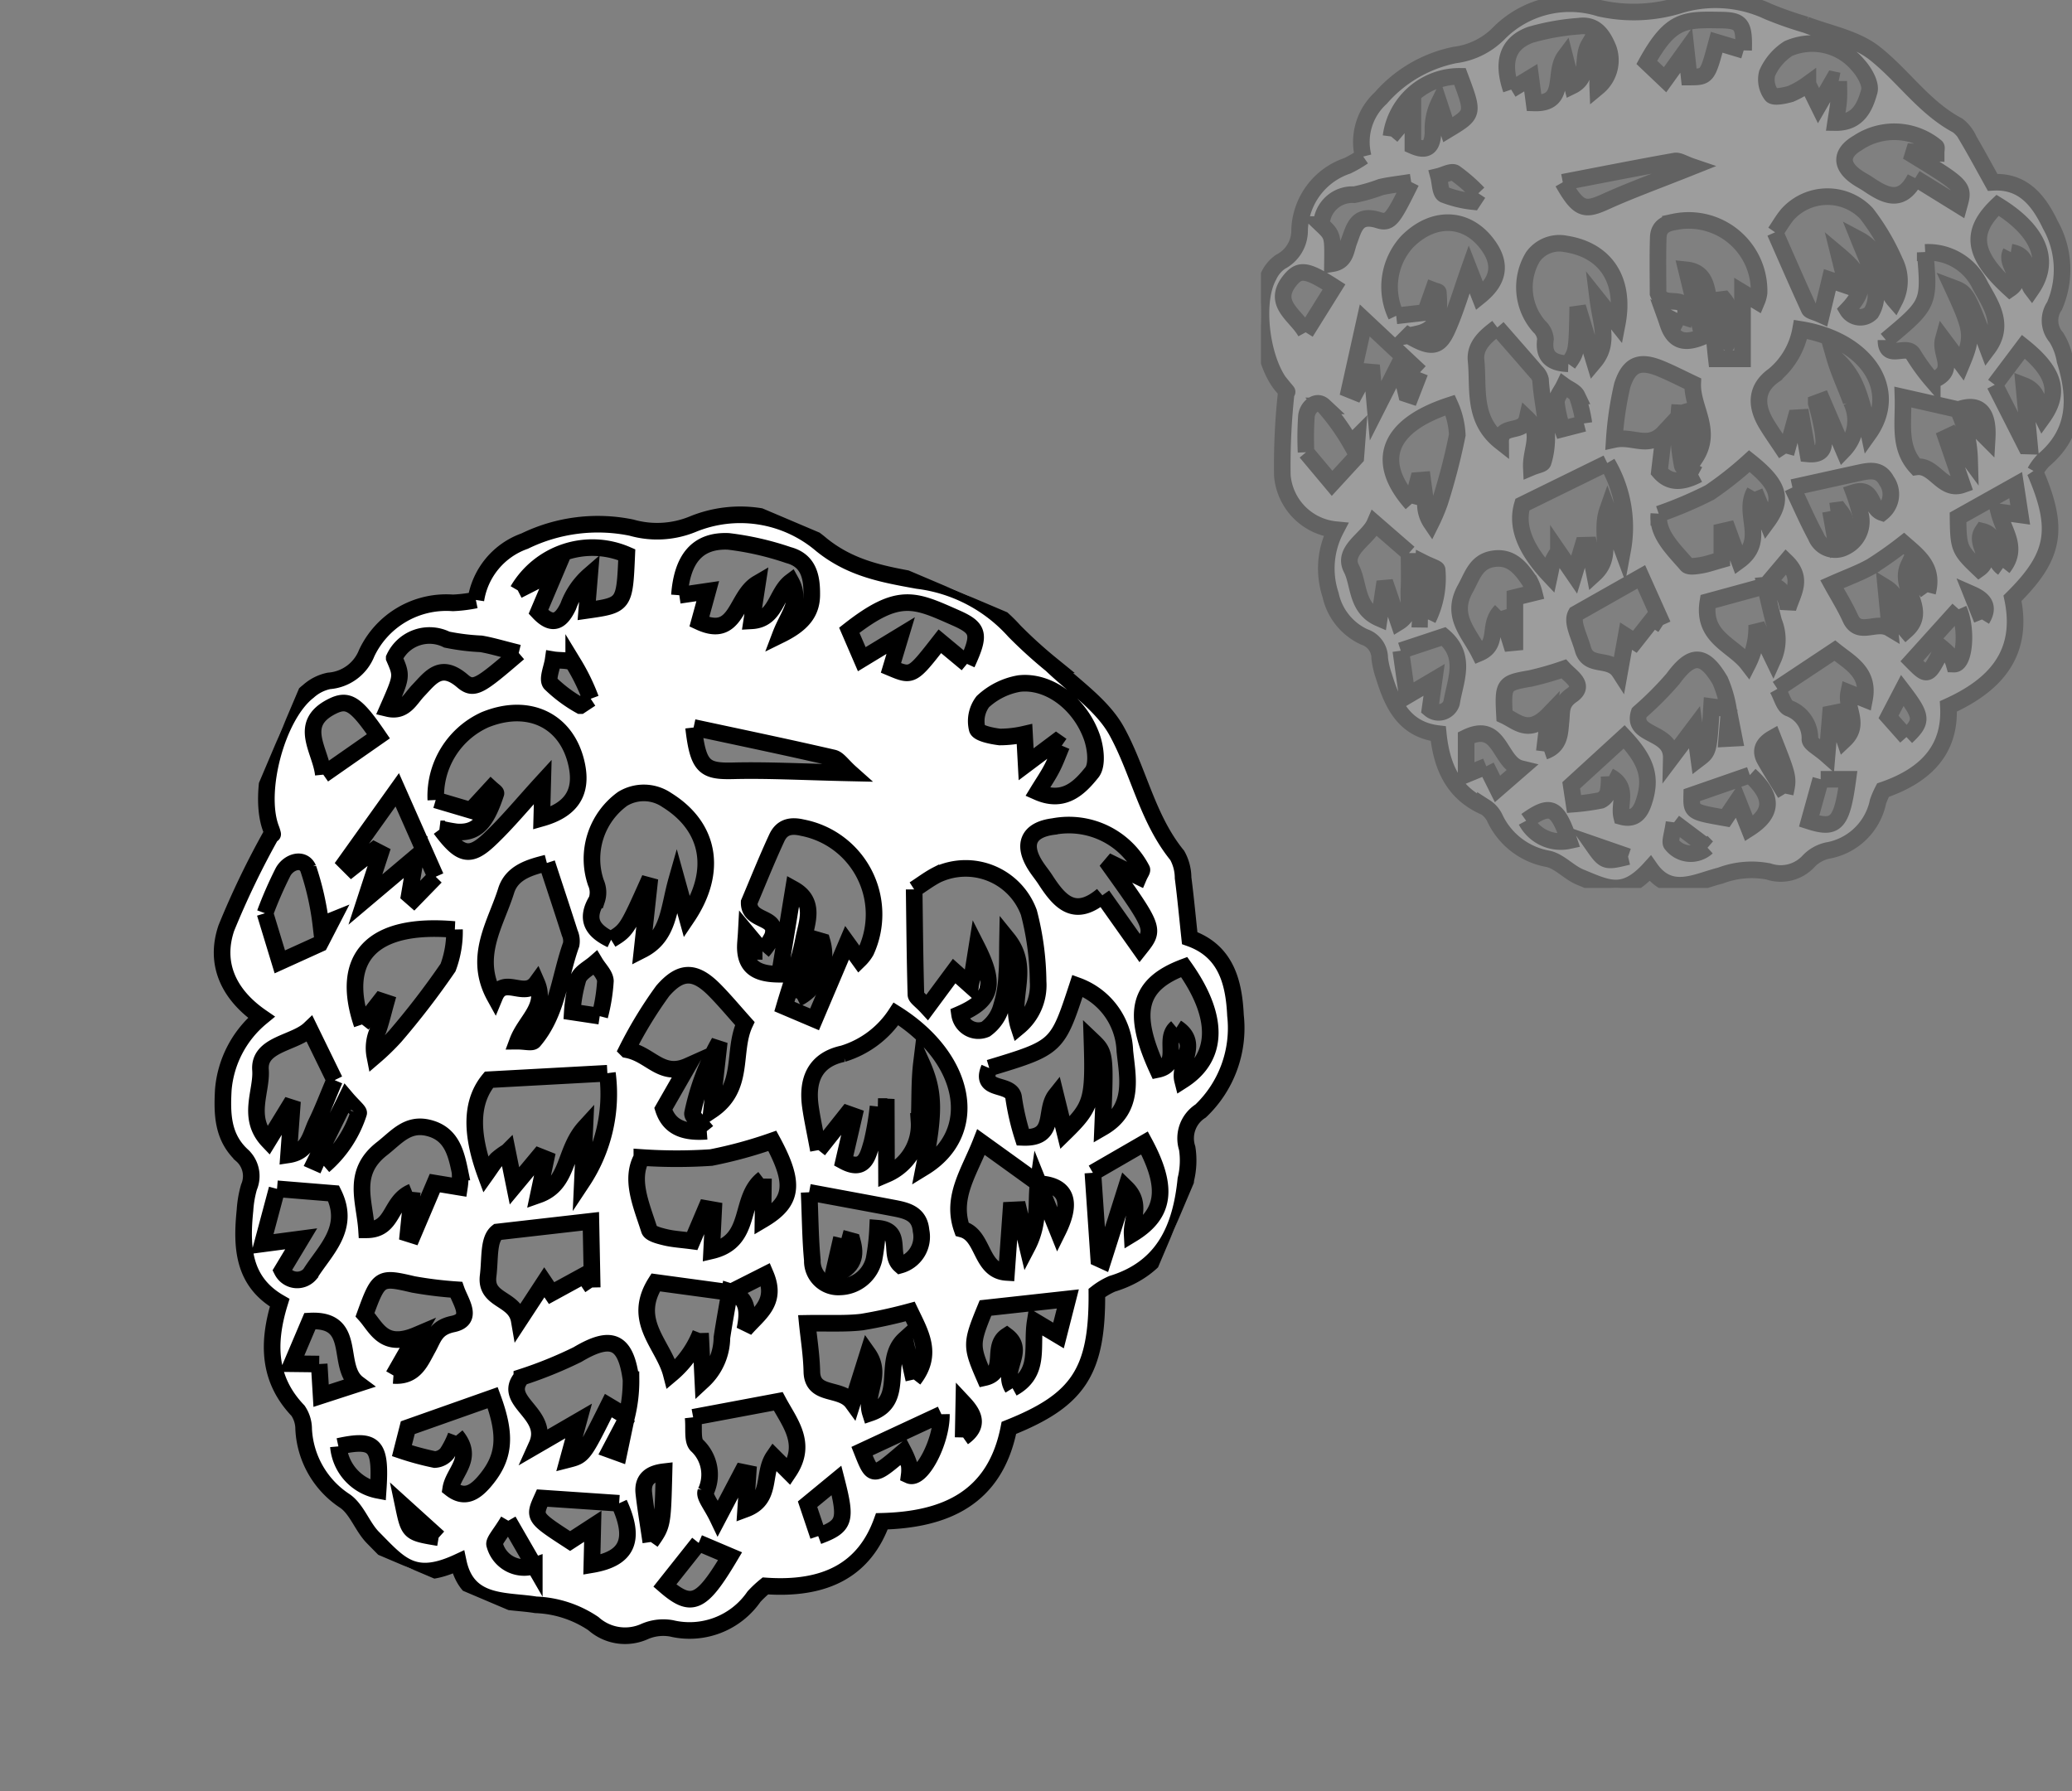
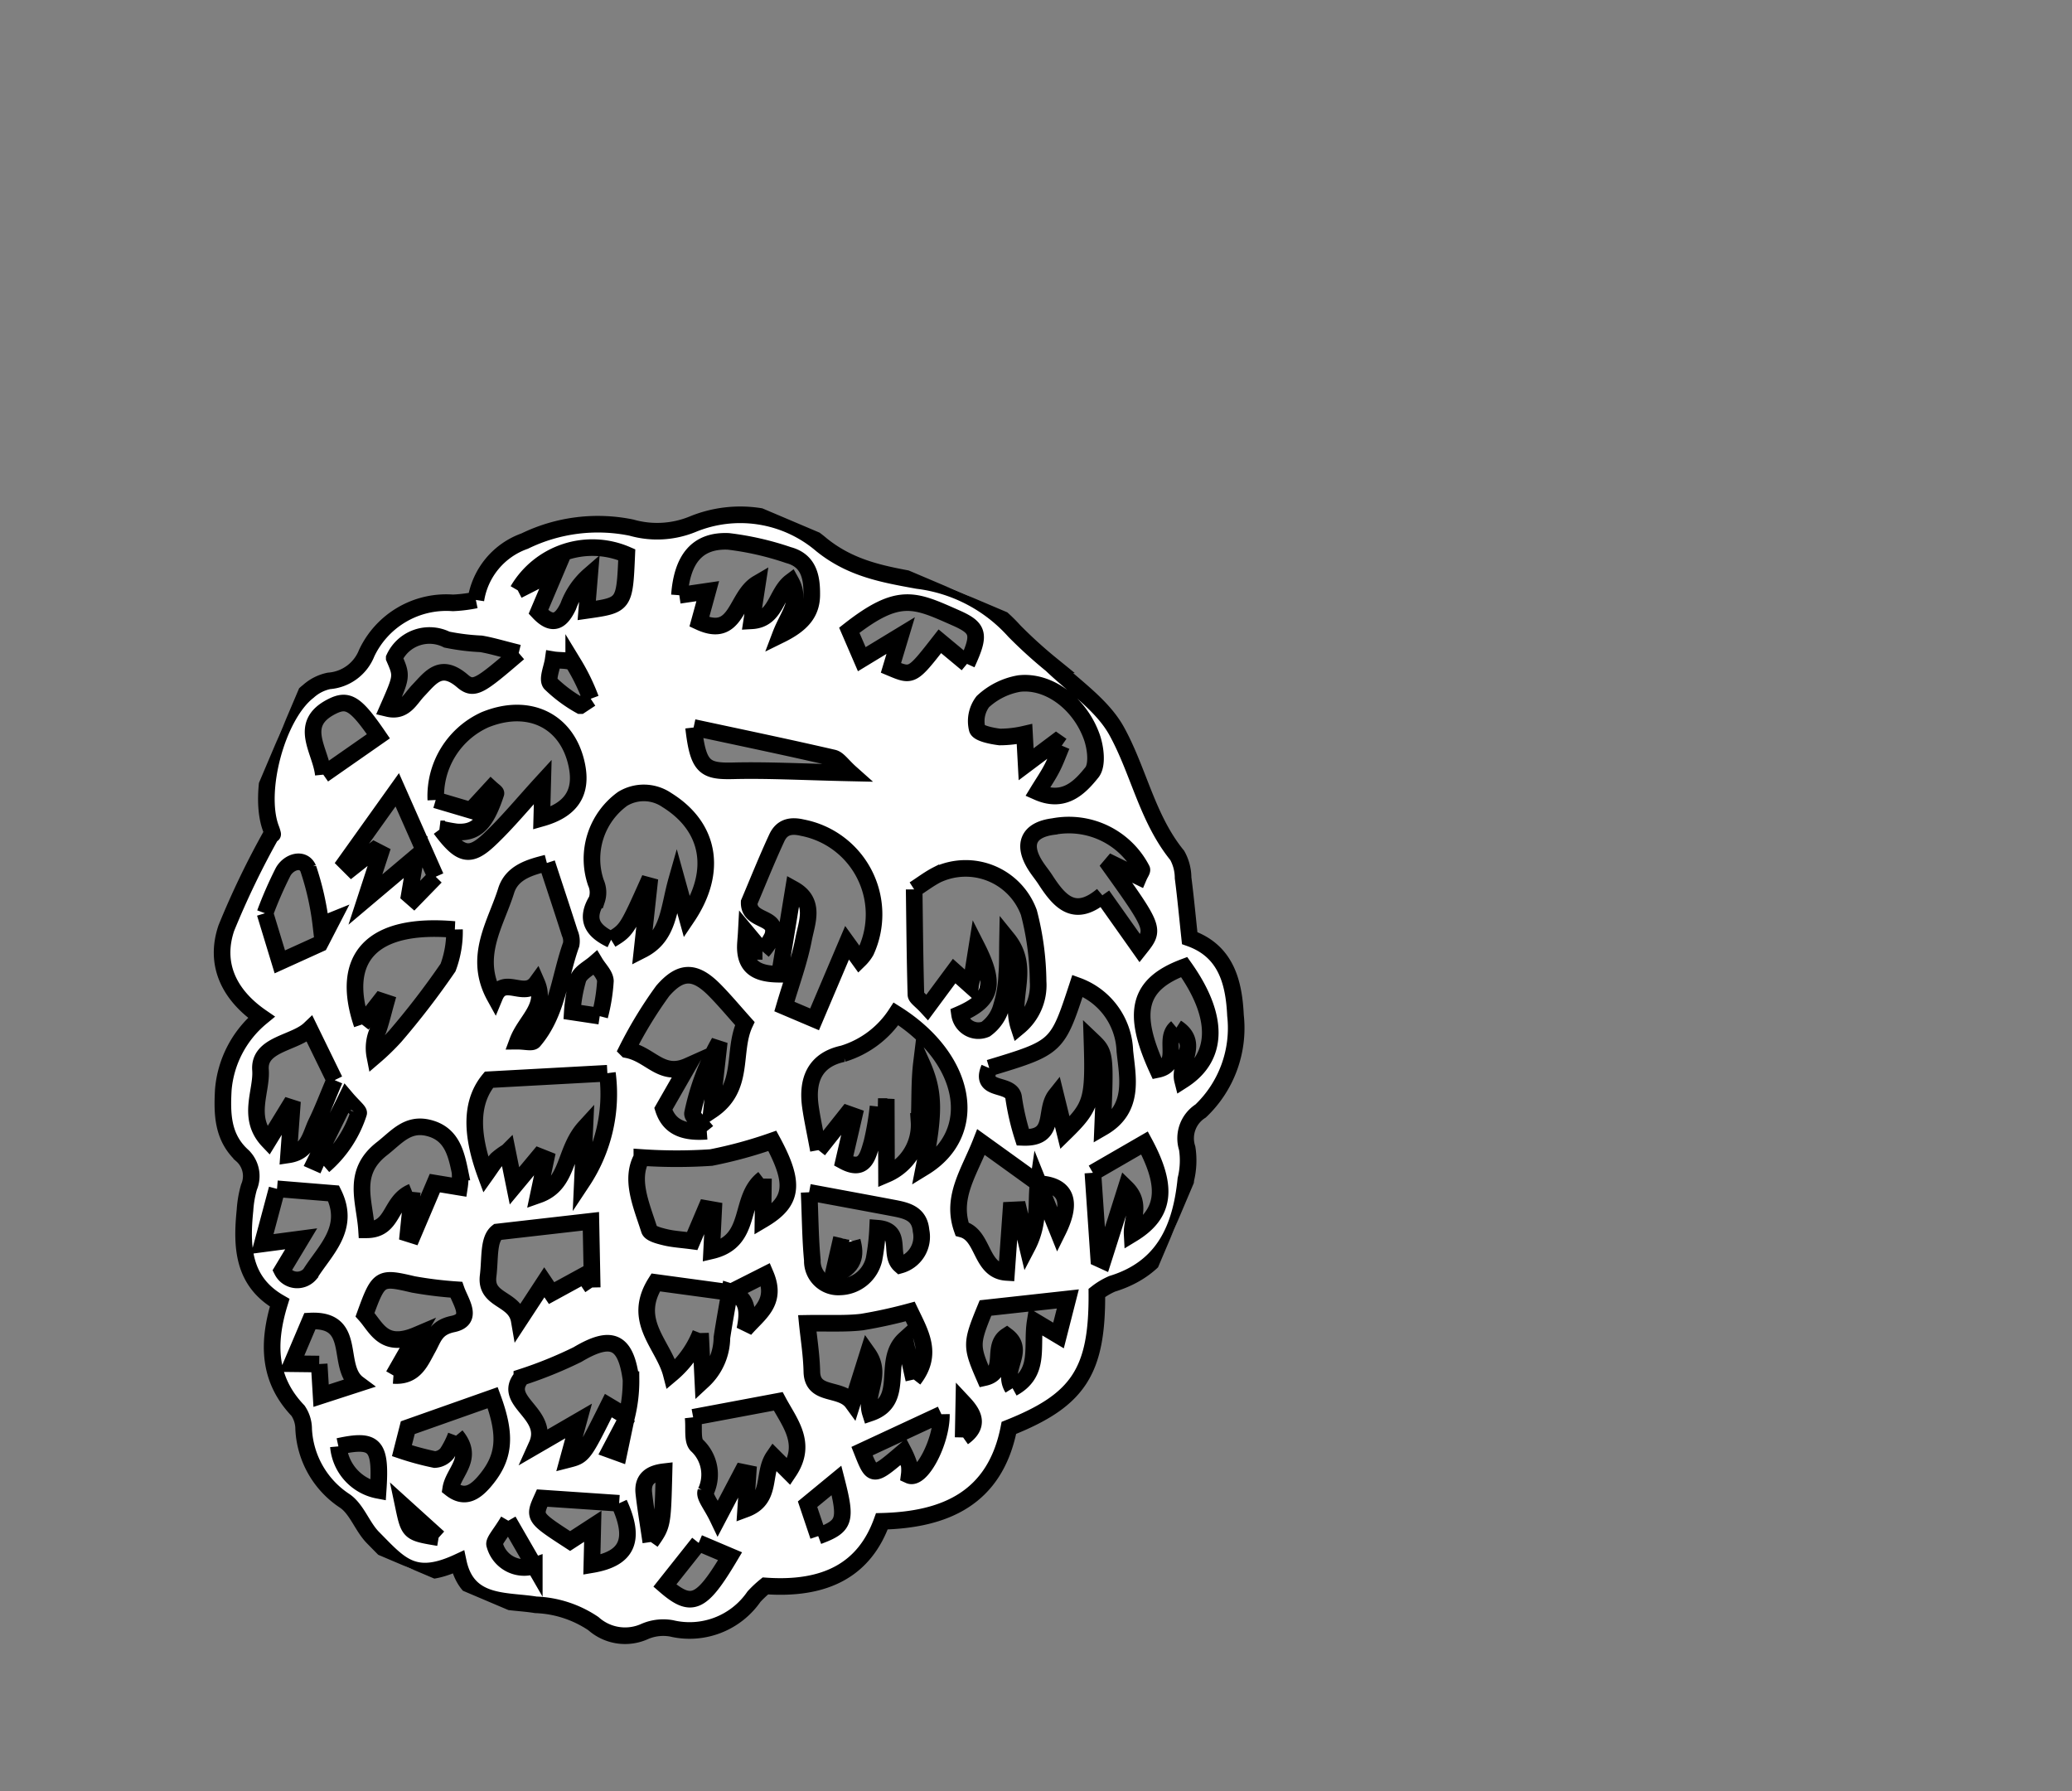
<svg xmlns="http://www.w3.org/2000/svg" width="124.85" height="107.944" viewBox="0 0 124.85 107.944">
  <rect x="0" y="0" width="124.85" height="107.944" fill="#808080" stroke="none" />
  <defs>
    <clipPath id="clip-path">
-       <rect id="Rectangle_169" data-name="Rectangle 169" width="48.869" height="53.505" fill="#fff" stroke="#000" stroke-width="1" />
-     </clipPath>
+       </clipPath>
    <clipPath id="clip-path-2">
      <rect id="Rectangle_169-2" data-name="Rectangle 169" width="61.24" height="67.049" fill="#fff" stroke="#000" stroke-width="1" />
    </clipPath>
  </defs>
  <g id="Groupe_576" data-name="Groupe 576" transform="translate(-1198.813 -817.524)">
    <g id="Groupe_300" data-name="Groupe 300" transform="translate(1274.794 817.524)" opacity="0.233">
      <g id="Groupe_299" data-name="Groupe 299" transform="translate(0 0)" clip-path="url(#clip-path)">
-         <path id="Tracé_1361" data-name="Tracé 1361" d="M6.161,9.434a6.979,6.979,0,0,1-.965.56,4.229,4.229,0,0,0-2.868,3.839,2.119,2.119,0,0,1-1.145,1.938,2.1,2.1,0,0,0-.715.852c-.93,1.659-.4,5.407.935,6.782.128.132.234.287.13.158a40.241,40.241,0,0,0-.246,5.072A3.573,3.573,0,0,0,4.51,31.916a5.064,5.064,0,0,0-.317,3.929,3.626,3.626,0,0,0,2.039,2.538,1.342,1.342,0,0,1,.923,1.282,5.2,5.2,0,0,0,.258,1.1c.52,1.683,1.234,3.2,3.27,3.441.206,2.044.941,3.619,2.839,4.436a1.571,1.571,0,0,1,.595.706,4.384,4.384,0,0,0,3.162,2.4c.692.136,1.259.815,1.944,1.1,1.673.687,2.633,1.247,4.231-.524,1.22,1.746,2.809.786,4.227.439a5.3,5.3,0,0,1,2.9-.251,2.283,2.283,0,0,0,2.424-.624,2.247,2.247,0,0,1,1.118-.633A3.76,3.76,0,0,0,37.181,48.3a5.222,5.222,0,0,1,.3-.689c2.76-.947,4.075-2.589,3.94-5.046,2.74-1.242,4.581-3.118,3.863-6.515,2.553-2.529,2.859-4.155,1.358-7.623a3.361,3.361,0,0,1,.506-.689c1.991-1.672,2-3.764,1.3-6.008a3.831,3.831,0,0,0-.524-1.4,1.555,1.555,0,0,1-.106-1.9,5.5,5.5,0,0,0-.253-4.882c-.716-1.5-1.668-2.672-3.478-2.56-.5-.9-.948-1.732-1.423-2.542a2.24,2.24,0,0,0-.68-.883c-2.031-1.072-3.29-3.014-5.03-4.372-1.128-.881-2.724-1.171-4.119-1.7A22.14,22.14,0,0,1,30.563.695,7.464,7.464,0,0,0,25.337.275,9.412,9.412,0,0,1,20.417.5a6.011,6.011,0,0,0-6.1,1.523,4.511,4.511,0,0,1-2.632,1.291,8.031,8.031,0,0,0-4.472,2.6,3.577,3.577,0,0,0-1.053,3.52M30.41,35.3l1.235-1.462c1.062,1.024.409,1.867.113,2.816-.17-.836-.442-1.482-1.383-1.393.173.729.336,1.46.521,2.186a2.861,2.861,0,0,1-.033,2.268l-.995-2.059a4.9,4.9,0,0,1-.528,2.355c-.9-1.172-2.765-1.584-2.409-3.761L30.41,35.3M42.021,24.683c1.268-.453,1.83.166,1.737,1.741l-1.782-1.788A7.663,7.663,0,0,1,42.7,27.68L41.62,26.216l-.334.157.977,2.841c-1.21.428-1.683-1.234-2.78-1.079-1.094-1.2-.752-2.635-.8-4.208,1.2.272,2.267.512,3.334.757M28.215,42.728,27.15,42.58c-.164,2.683-.164,2.683-.768,3.145l-.259-1.906-1.4,1.86c.037-1.684-2.415-1.26-1.939-2.734A20.132,20.132,0,0,0,24.826,40.9c1.11-1.52,1.865-1.549,2.84.107a7.115,7.115,0,0,1,.507,1.756l.339,1.719-.445.024.148-1.778M30.983,14c.251-.368.468-.752.747-1.084a3.238,3.238,0,0,1,4.762-.046,13.572,13.572,0,0,1,1.7,2.878,2.6,2.6,0,0,1-.006,2.367c-.986-1.129-.538-2.823-2.147-3.678.285.709.491,1.149.639,1.607a5.742,5.742,0,0,1,.35,1.449,1.98,1.98,0,0,1-.26,1.35.915.915,0,0,1-1.438-.17c1.168-1.228,1.068-1.99-.5-3.308l.457,1.842-1.007-.343-.507,2.109c-.42-.191-.684-.224-.743-.351-.7-1.525-1.368-3.064-2.054-4.622m.661,13.333c-.528-.8-.864-1.268-1.163-1.762-.668-1.1-.7-2.16.441-2.964a4.653,4.653,0,0,0,1.6-2.758c4.021.652,5.963,3.683,4.119,6.268-.562-2.65-.936-3.535-2.076-4.589.261.908.671,1.76.992,2.645a2.579,2.579,0,0,1-.443,2.956l-1.278-2.98-.372.138a13.866,13.866,0,0,1,.4,1.719c.071.637.25,1.456-.9,1.345l-.387-2.193-.34.02-.595,2.153M25.433,19.6a3.412,3.412,0,0,0,.161-.855c-.091-1.056-1.306-.148-1.668-1.066,0-1-.026-2.185.012-3.365.018-.557.334-.835.95-.939a4.244,4.244,0,0,1,5.125,4.272,1.9,1.9,0,0,1-.134.5l-.864-.523v4H27.441c-.136-1.17-.186-2.276-.415-3.343-.174-.808-.16-1.892-1.389-2.021l.982,4.027c-1,.42-1.6.311-1.978-.463-.1-.208-.16-.436-.284-.78l1.077.553m-6.911,2.324c-.948-.04-1.541-.375-1.38-1.487a1.152,1.152,0,0,0-.369-.754,3.559,3.559,0,0,1-.386-4.207,1.958,1.958,0,0,1,1.98-.775c2.4.372,3.606,2.183,3.1,4.812L20.3,18.047c.185,1.47.722,2.632-.214,3.745l-1-3.3c-.051,2.7-.051,2.7-.571,3.43M8.146,19.03a4.026,4.026,0,0,1,.665-4.468c1.615-1.629,3.684-1.508,4.922.287.759,1.1.589,2.074-.555,3l-.636-1.623c-.471,1.328-.8,2.471-1.278,3.552-.522,1.189-.98,1.256-2.366.445a7.311,7.311,0,0,0,.769-.167c.891-.307,1.147-.918,1.019-2.442,0-.046-.183-.077-.31-.126L9.9,18.831l-1.751.2M20.865,27.9a7.61,7.61,0,0,1,.928,5.257l-.907-2.44c-.507,1.442.384,2.789-.787,3.863l-.339-1.733-.357.009-.533,1.771-.949-1.383a3.43,3.43,0,0,0-.33.55c-.081.244-.118.5-.2.878-1.578-1.678-2-3.044-1.641-4.263L20.865,27.9m16.8-7.4c2.623-2.188,2.623-2.188,2.359-5.292A3.466,3.466,0,0,1,43.337,17.2c.6,1.1,1.543,2.359.456,3.806C42.53,17.65,42.53,17.65,41.677,17.33c1.208,2.61,1.245,2.924.545,4.6l-1.111-1.484c-.254.917.877,1.9-.662,2.483a11.818,11.818,0,0,1-1.137-1.556c-.372-.717-1.654.417-1.652-.881m-7.914,9.132c-.771,1.351.753,2.931-.934,4.164l-.678-1.848-.364.084v1.7c-.511.142-.882.277-1.266.34-.281.046-.717.117-.844-.03-.824-.954-1.808-1.862-1.686-3.058a24.7,24.7,0,0,0,3.064-1.3,21.281,21.281,0,0,0,2.391-1.888c1.839,1.46,2.056,2.311,1.066,3.66l-.748-1.825m-3.4-1.029c-1.086.566-1.793.463-2.34-.173l.281-2.361c-.951,1.023-1.864.179-3,.426a20.251,20.251,0,0,1,.482-3.27c.42-1.3,1.08-1.513,2.322-1,.629.262,1.237.574,1.925.9-.055,1.484,1.237,2.825.158,4.465l-.944-3.173a11.874,11.874,0,0,0,.153,3.649c.03.173.474.274.966.536M14.241,19.735c.821.939,1.581,1.8,2.331,2.672a.947.947,0,0,1,.274.474c.093,1.657.688,3.3.157,4.968-.043.136-.383.177-.713.317-.049-1.062.67-2.072-.257-2.952-.225.977-1.6.275-1.591,1.409-1.719-1.351-1.315-3.226-1.481-4.9-.095-.952.669-1.522,1.281-1.99m20.57-14.86-.317-.067-.9,1.56-.64-1.3a5.294,5.294,0,0,1-1.045.593c-.377.108-1.015.239-1.148.063a1.545,1.545,0,0,1-.261-1.308,3.4,3.4,0,0,1,1.27-1.485,3.591,3.591,0,0,1,4.212,1c.376.41.794,1.139.671,1.575-.249.878-.634,1.9-2.032,1.88.075-.508.157-.917.189-1.33.03-.389.006-.783.006-1.174M15.076,5.4c-.57-1.673-.231-2.782,1.156-3.3a14.048,14.048,0,0,1,2.913-.521c1.018-.147,1.464.557,1.784,1.334a2.112,2.112,0,0,1-.637,2.343c-.042-1.057.314-1.886-.535-2.555-.464.8.068,1.949-1,2.472l-.449-1.763c-.741.994.168,2.86-1.85,2.792l-.2-1.52L15.076,5.4M39.42,10.732c-.8,1.574-1.8,1.064-2.812.38-.207-.14-.431-.255-.64-.393-1.057-.694-1.084-1.487,0-2.115a3.95,3.95,0,0,1,4.709.24c.051.039.006.2.006.382L38.95,9.134c3.437,2.1,3.437,2.1,3.123,3.238L39.42,10.732M9.093,30.35C6.822,27.8,7.631,25.636,11.4,24.412a4.93,4.93,0,0,1,.429,1.8,38.155,38.155,0,0,1-1.047,4.038,10.939,10.939,0,0,1-.529,1.256,2.018,2.018,0,0,1-.343-1.243c-.032-.447-.109-.891-.167-1.336l-.276.022-.374,1.4m15.126,7.313-.59-.384-1.1,1.394L22,38.332l-.39,2.165c-.61-.947-1.879-.206-2.215-1.391-.236-.834-.691-1.622-.413-2.12l3.933-2.227,1.3,2.9m6.9,3.846,3.462-2.3c.916.738,2.1,1.311,1.792,2.916l-.957-.386c-.2.974.748,1.9-.251,2.845L34.6,42.953l-.284.057-.206,2.5c-.534-.472-1.015-.693-1.034-.951a1.919,1.919,0,0,0-1.265-1.884c-.305-.125-.428-.7-.69-1.167m9.049-5.817-1.155-1.614c-.652,1.4,1.245,2.674-.137,3.908-.645-.756-.138-1.916-1.226-2.585l.24,2.465c-.82-.491-1.873.509-2.378-.609-.338-.748-.78-1.449-1.111-2.053.965-.429,1.714-.694,2.393-1.082a23.5,23.5,0,0,0,1.941-1.372c.9.789,1.822,1.458,1.432,2.942M14.461,36.814c-.85.849-.069,2.015-1.306,2.539-.619-1.232-1.756-2.237-.845-3.874.433-.777.637-1.625,1.659-1.8,1.127-.189,1.7.573,2.231,1.356a3.2,3.2,0,0,1,.259.681L15.3,36v2.715l-.24.023-.6-1.926m17.564-7.436c1.62-.358,2.826-.627,4.035-.89.629-.136,1.25-.243,1.635.484a1.414,1.414,0,0,1-.269,1.917c-.75-.25-.5-1.6-1.7-1.207a10.7,10.7,0,0,1,.425,1.443,1.716,1.716,0,0,1-.973,1.854,1.246,1.246,0,0,1-1.738-.656c-.491-.906-.9-1.857-1.417-2.945m-23.1,3.95c0,.889.028,1.555-.008,2.218s.2,1.444-.623,1.951l-.832-2.437-.329,2.2c-1.411-.611-1.2-2.072-1.679-2.992-.579-1.118,1.01-1.813,1.407-2.736l2.064,1.793M45.183,15.194c-.4.77.926,1.532-.054,2.209-2.252-2.051-2.451-3.412-.745-5.035,2.486,1.525,3.233,3.328,2.058,5.045-.508-.669.1-1.985-1.259-2.219M29.086,3.036l-1.625-.489C26.9,4.639,26.9,4.639,25.8,4.643c-.046-.423-.092-.841-.177-1.613L24.348,4.805l-1.1-1.045c1.468-2.66,2.324-2.579,4.483-2.549,1.24.017,1.393.285,1.351,1.825M20.974,46.772a4.228,4.228,0,0,1-.065.953.817.817,0,0,1-.424.5,13.548,13.548,0,0,1-1.62.225c-.068-.441-.145-.947-.172-1.129L21.886,44.4c1.361,1.45,1.667,2.45,1.193,3.9-.2.627-.531,1.128-1.346.908-.2-.793.491-1.791-.759-2.441m-3.9-1.489c.081-.681.151-1.27.264-2.225-1.2,1.243-1.9.425-2.663.074-.105-1.928-.055-1.967,1.565-2.247a18.936,18.936,0,0,0,2-.573c.425.469,1.347.987.493,1.58-.7.486-.589.97-.651,1.55-.076.714-.033,1.508-1.012,1.842M7.836,8.222A4.154,4.154,0,0,1,11.987,4.6c.849,2.265.849,2.265-.724,3.216l-.536-1.623a3.608,3.608,0,0,0-.36,1.785c-.034.708-.233,1.244-1.212.81V6.651L7.836,8.222m1.216,2.747c-1.09,2.193-1.262,2.519-1.958,2.3-1.314-.417-1.475.441-1.782,1.262-.2.526-.193,1.221-1.005,1.354.021-1.7.021-1.7-.663-2.353a1.865,1.865,0,0,1,1.981-1.8,10.626,10.626,0,0,0,1.592-.456c.5-.119,1.023-.172,1.836-.3M8.423,39.209l2.588-.858c1.416,1.22.692,2.655.473,4.008a.815.815,0,0,1-1.3.375l.249-1.766-1.624.958c-.149-1.053-.263-1.865-.383-2.716M2.716,27.251a19.078,19.078,0,0,1,.022-2.167c.056-.557.612-1.032,1.045-.627a13.36,13.36,0,0,1,1.625,2.266l.4-.4c-.041.538-.081,1.076-.094,1.244l-1.43,1.556L2.716,27.251m41.5-4.065,1.724-2.29c1.923,1.54,2.232,2.775,1.163,4.263-.308-.631-.118-1.538-1.136-1.932l.347,3.652-.228-.006-1.87-3.687m.493,11.038c-.877-.62-.083-1.916-1.24-2.209-.521.778.725,1.6-.2,2.263-1.2-1.14-1.245-1.246-1.267-3.1l3.473-1.946.274,1.792-1.295-.18c.293,1.193,1.22,2.153.254,3.376M18.186,10.983c2.407-.463,4.575-.894,6.751-1.279.246-.044.538.165,1.052.339-2.164.864-3.727,1.425-5.234,2.11-1.26.572-1.622.5-2.569-1.17M9.581,22.431l-.544,1.4-.278-.092L8.33,21.933,6.9,24.76c-.1-1.111-.149-1.721-.2-2.331L6.365,22.4,5.7,23.63l-.374-.151.927-4.171,3.331,3.123M29.462,46.7c1.4,1.277,1.442,2.272-.053,3.227l-.68-1.714L28,49.292c-2.066-.364-2.066-.364-2.045-1.376l3.5-1.215M2.693,20.025C2.122,18.983.567,18.28,1.8,16.831c.55-.643,1-.569,2.6.459L2.693,20.025m10.885,26.15-1.216.5V44.446c2.1-1.024,1.97,1.546,3.3,1.868l-1.409,1.224-.679-1.364M42.044,36.71c.529,1.192.358,3.325-.279,3.307a1.935,1.935,0,0,0-.2-.463,4.38,4.38,0,0,0-.5-.484c-.872,1.746-.872,1.746-1.845.762l2.818-3.123M33.725,46.957h1.638C35,49.634,34.651,50,33.03,49.477l.7-2.521m-17.751,2.5c1.482-1.049,1.867-.87,2.583,1.2a2.356,2.356,0,0,1-2.583-1.2m3.48-23.941-1.292.333a7.233,7.233,0,0,1-.366-1.592c0-.339.295-.676.457-1.013.273.2.663.342.791.61a8.7,8.7,0,0,1,.41,1.662m19.434,18.9L37.814,43.2l.833-1.6c1.211,1.584,1.242,1.86.242,2.808M13.095,11.646l-.33.5a6.8,6.8,0,0,1-1.735-.42c-.238-.125-.228-.721-.33-1.1.335-.08.775-.333.985-.206a9.855,9.855,0,0,1,1.41,1.229M10.057,37.318,9.6,37.312l.193-3.4c.441.222.827.332.823.426a5.594,5.594,0,0,1-.554,2.979M31.59,47.82c-.5-.818-.879-1.411-1.224-2.025s-.064-1.019.489-1.333c.944,2.389.944,2.389.735,3.358m-6.7,1.735,1.993,1.5a1.465,1.465,0,0,1-2.14-.178c-.136-.125.055-.607.147-1.326M43.44,37.329,42.828,35.8c.682.3,1.113.712.613,1.525M22.119,51.617c-1.4.337-1.4.337-2.16-.749l2.16.749" transform="translate(0 0)" fill="#fff" stroke="#000" stroke-width="1" />
-         <path id="Tracé_1362" data-name="Tracé 1362" d="M88.842,80.994a2.343,2.343,0,0,0,.028-3l-.419.051q.2,1.473.391,2.946" transform="translate(-60.983 -59.963)" fill="#fff" stroke="#000" stroke-width="1" />
        <path id="Tracé_1363" data-name="Tracé 1363" d="M59.032,132.945l.325,1.829c.828-.8.646-1.352.212-1.9l-.536.073" transform="translate(-24.717 -102.149)" fill="#fff" stroke="#000" stroke-width="1" />
      </g>
    </g>
    <g id="Groupe_301" data-name="Groupe 301" transform="matrix(-0.921, -0.391, 0.391, -0.921, 1255.185, 925.468)">
      <g id="Groupe_299-2" data-name="Groupe 299" transform="translate(0 0)" clip-path="url(#clip-path-2)">
        <path id="Tracé_1361-2" data-name="Tracé 1361" d="M53.519,55.226a8.745,8.745,0,0,1,1.209-.7,5.3,5.3,0,0,0,3.594-4.811,2.655,2.655,0,0,1,1.435-2.428,2.637,2.637,0,0,0,.9-1.068c1.165-2.079.5-6.776-1.171-8.5-.161-.166-.293-.359-.163-.2a50.428,50.428,0,0,0,.308-6.356c-.171-2.245-1.677-3.629-4.039-4.112a6.346,6.346,0,0,0,.4-4.924c-.5-1.382-1.069-2.63-2.556-3.18a1.681,1.681,0,0,1-1.156-1.606,6.52,6.52,0,0,0-.323-1.374c-.652-2.109-1.546-4.008-4.1-4.313C47.595,9.1,46.675,7.122,44.3,6.1a1.968,1.968,0,0,1-.745-.885A5.494,5.494,0,0,0,39.588,2.2c-.867-.17-1.577-1.021-2.437-1.374-2.1-.861-3.3-1.562-5.3.657C30.321-.7,28.33.5,26.553.934a6.639,6.639,0,0,1-3.639.314,2.861,2.861,0,0,0-3.037.782,2.816,2.816,0,0,1-1.4.793,4.712,4.712,0,0,0-3.829,3.7,6.544,6.544,0,0,1-.38.863c-3.459,1.187-5.106,3.245-4.937,6.323C5.9,15.27,3.589,17.621,4.489,21.877c-3.2,3.169-3.583,5.207-1.7,9.553a4.212,4.212,0,0,1-.634.864c-2.5,2.1-2.5,4.716-1.626,7.528a4.8,4.8,0,0,0,.657,1.752,1.948,1.948,0,0,1,.132,2.382,6.89,6.89,0,0,0,.317,6.118c.9,1.876,2.09,3.349,4.358,3.208.632,1.134,1.189,2.171,1.784,3.185a2.807,2.807,0,0,0,.852,1.106c2.545,1.344,4.123,3.777,6.3,5.479,1.414,1.1,3.414,1.467,5.162,2.131a27.745,27.745,0,0,1,2.847.993,9.354,9.354,0,0,0,6.549.526c2.06-.466,3.965-.906,6.166-.282A7.532,7.532,0,0,0,43.3,64.514,5.653,5.653,0,0,1,46.6,62.9a10.064,10.064,0,0,0,5.6-3.259,4.482,4.482,0,0,0,1.32-4.411M23.132,22.818,21.584,24.65c-1.331-1.283-.513-2.339-.142-3.529.213,1.048.553,1.857,1.733,1.746-.217-.913-.42-1.83-.653-2.739a3.586,3.586,0,0,1,.041-2.842l1.247,2.581a6.137,6.137,0,0,1,.662-2.951c1.126,1.468,3.465,1.985,3.018,4.713l-4.359,1.19m-14.55,13.3c-1.59.568-2.293-.208-2.177-2.182l2.233,2.241c-.3-1.134-1.039-2.168-.906-3.814L9.084,34.2,9.5,34,8.278,30.44c1.517-.537,2.109,1.547,3.484,1.352,1.371,1.5.943,3.3,1,5.273-1.51-.341-2.841-.642-4.178-.948M25.883,13.5l1.334.186c.205-3.363.205-3.363.962-3.941l.324,2.389,1.749-2.331c-.046,2.11,3.026,1.579,2.43,3.426a25.229,25.229,0,0,0-2.553,2.561c-1.391,1.9-2.337,1.941-3.558-.134a8.916,8.916,0,0,1-.635-2.2l-.424-2.154.557-.03q-.093,1.114-.185,2.228m-3.469,36c-.314.461-.586.943-.936,1.359a4.057,4.057,0,0,1-5.968.058,17.007,17.007,0,0,1-2.136-3.607,3.256,3.256,0,0,1,.007-2.966c1.235,1.415.675,3.538,2.69,4.61-.358-.889-.615-1.44-.8-2.014a7.2,7.2,0,0,1-.438-1.816,2.481,2.481,0,0,1,.326-1.692,1.146,1.146,0,0,1,1.8.213c-1.463,1.539-1.338,2.494.624,4.145l-.572-2.308,1.262.429.635-2.643c.527.24.858.281.931.44.876,1.911,1.714,3.84,2.574,5.792m-.828-16.708c.662,1,1.083,1.588,1.457,2.208.838,1.383.877,2.707-.553,3.714a5.83,5.83,0,0,0-2,3.456c-5.038-.817-7.473-4.615-5.162-7.854.7,3.321,1.172,4.43,2.6,5.75-.327-1.138-.841-2.206-1.244-3.315a3.232,3.232,0,0,1,.555-3.7l1.6,3.734.467-.174a17.375,17.375,0,0,1-.507-2.154c-.09-.8-.314-1.824,1.127-1.686l.484,2.748.426-.026.746-2.7m7.782,9.7a4.275,4.275,0,0,0-.2,1.071c.114,1.324,1.637.186,2.09,1.335,0,1.257.033,2.738-.014,4.216-.022.7-.419,1.046-1.19,1.177a5.318,5.318,0,0,1-6.423-5.354,2.375,2.375,0,0,1,.167-.632l1.082.655v-5.01h1.974c.171,1.466.233,2.852.52,4.19.218,1.013.2,2.371,1.741,2.532l-1.23-5.047c1.252-.526,2.008-.389,2.479.581.127.261.2.547.356.977l-1.349-.693m8.66-2.912c1.188.05,1.931.471,1.73,1.863a1.444,1.444,0,0,0,.463.945,4.46,4.46,0,0,1,.484,5.272,2.454,2.454,0,0,1-2.481.972c-3-.466-4.519-2.735-3.879-6.03L35.8,44.433c-.231-1.842-.9-3.3.268-4.693l1.249,4.139c.064-3.387.064-3.387.716-4.3m13,3.619a5.045,5.045,0,0,1-.833,5.6c-2.024,2.041-4.617,1.89-6.168-.359-.951-1.379-.739-2.6.7-3.757l.8,2.033c.59-1.664,1.007-3.1,1.6-4.451.654-1.49,1.228-1.575,2.964-.557a9.162,9.162,0,0,0-.963.21c-1.117.385-1.437,1.151-1.277,3.06,0,.057.23.1.389.157l.6-1.685,2.195-.25M35.093,32.091A9.537,9.537,0,0,1,33.93,25.5l1.137,3.057c.636-1.807-.482-3.5.986-4.841l.425,2.172.447-.011.668-2.219,1.189,1.733a4.3,4.3,0,0,0,.413-.69c.1-.306.148-.63.252-1.1,1.977,2.1,2.506,3.815,2.056,5.342l-6.411,3.144M14.047,41.364C10.76,44.107,10.76,44.107,11.09,48a4.344,4.344,0,0,1-4.158-2.5C6.175,44.122,5,42.542,6.361,40.73c1.582,4.2,1.582,4.2,2.651,4.6C7.5,42.06,7.452,41.667,8.329,39.561l1.393,1.86c.319-1.149-1.1-2.378.829-3.111a14.809,14.809,0,0,1,1.425,1.95c.466.9,2.073-.523,2.07,1.1m9.918-11.443c.966-1.692-.943-3.673,1.171-5.218l.85,2.316.456-.105V24.783c.64-.177,1.105-.347,1.586-.426.352-.058.9-.147,1.058.037,1.032,1.2,2.266,2.333,2.113,3.833a30.955,30.955,0,0,0-3.84,1.628,26.667,26.667,0,0,0-3,2.366c-2.3-1.829-2.576-2.9-1.335-4.586l.938,2.287m4.258,1.289c1.361-.709,2.247-.58,2.933.217-.128,1.073-.24,2.016-.352,2.958,1.191-1.282,2.336-.225,3.763-.534a25.379,25.379,0,0,1-.6,4.1c-.527,1.631-1.353,1.9-2.909,1.249-.789-.328-1.551-.72-2.412-1.124.069-1.86-1.55-3.54-.2-5.6l1.182,3.976a14.879,14.879,0,0,0-.192-4.573c-.037-.217-.594-.344-1.21-.672M43.394,42.318c-1.029-1.177-1.981-2.257-2.921-3.349a1.187,1.187,0,0,1-.343-.593c-.116-2.076-.862-4.137-.2-6.226.054-.17.48-.222.894-.4.061,1.33-.84,2.6.322,3.7.282-1.224,2.005-.345,1.993-1.766C45.3,35.38,44.791,37.729,45,39.824c.119,1.193-.838,1.907-1.605,2.494M17.617,60.94l.4.084,1.134-1.954.8,1.633a6.634,6.634,0,0,1,1.309-.743c.473-.135,1.272-.3,1.439-.079a1.936,1.936,0,0,1,.327,1.64,4.265,4.265,0,0,1-1.592,1.861c-1.559.883-3.833.322-5.278-1.25-.471-.513-1-1.428-.84-1.973.312-1.1.794-2.384,2.546-2.356-.094.636-.2,1.149-.237,1.666-.038.488-.008.981-.008,1.472m24.731-.659c.714,2.1.29,3.486-1.448,4.137a17.6,17.6,0,0,1-3.651.653c-1.276.184-1.835-.7-2.235-1.672-.411-1-.127-1.862.8-2.936.052,1.325-.393,2.364.671,3.2.581-1-.085-2.442,1.253-3.1l.562,2.21c.929-1.246-.21-3.584,2.318-3.5.084.626.157,1.176.255,1.9l1.478-.9M11.841,53.6c1-1.973,2.256-1.333,3.524-.477.26.176.54.32.8.492,1.324.87,1.359,1.863,0,2.651a4.95,4.95,0,0,1-5.9-.3c-.064-.049-.008-.255-.008-.479l2.17.115c-4.307-2.627-4.307-2.627-3.913-4.058L11.841,53.6m38-24.584c2.846,3.19,1.832,5.907-2.891,7.441a6.178,6.178,0,0,1-.538-2.259,47.814,47.814,0,0,1,1.313-5.06,13.709,13.709,0,0,1,.662-1.574,2.529,2.529,0,0,1,.43,1.557c.041.56.137,1.116.209,1.674l.346-.028.469-1.753M30.89,19.852l.739.482,1.382-1.747.657.427c.166-.924.3-1.667.489-2.713.764,1.187,2.355.258,2.776,1.744.3,1.045.866,2.033.517,2.657l-4.928,2.791-1.632-3.64m-8.65-4.82L17.9,17.92c-1.148-.925-2.63-1.643-2.246-3.655l1.2.484c.249-1.22-.938-2.381.315-3.566l.709,2.039.356-.072.258-3.134c.669.591,1.271.869,1.3,1.191a2.4,2.4,0,0,0,1.586,2.361c.383.156.536.875.865,1.463M10.9,22.32l1.447,2.022c.817-1.76-1.56-3.351.171-4.9.809.948.173,2.4,1.536,3.24l-.3-3.089c1.027.616,2.347-.638,2.98.763.424.937.977,1.815,1.392,2.573-1.209.537-2.148.869-3,1.356A29.443,29.443,0,0,0,12.7,26.007c-1.122-.989-2.283-1.827-1.795-3.686m32.217-1.4c1.065-1.064.087-2.525,1.636-3.182.775,1.544,2.2,2.8,1.059,4.854-.542.974-.8,2.037-2.08,2.251-1.413.236-2.124-.719-2.8-1.7a4.01,4.01,0,0,1-.325-.854l1.458-.354v-3.4l.3-.029.747,2.414M21.107,30.235c-2.03.448-3.542.786-5.056,1.115-.789.171-1.567.305-2.049-.606a1.772,1.772,0,0,1,.338-2.4c.94.313.623,2.011,2.125,1.512a13.407,13.407,0,0,1-.532-1.808,2.151,2.151,0,0,1,1.22-2.324,1.562,1.562,0,0,1,2.178.823c.615,1.136,1.126,2.327,1.776,3.69m28.946-4.95c0-1.114-.034-1.949.01-2.779s-.255-1.809.781-2.444l1.042,3.054.412-2.761c1.768.766,1.508,2.6,2.1,3.749.725,1.4-1.265,2.272-1.763,3.428l-2.586-2.247M4.619,48.008c.5-.965-1.16-1.92.067-2.768,2.822,2.57,3.072,4.276.933,6.309C2.5,49.638,1.568,47.378,3.041,45.227c.637.838-.127,2.487,1.578,2.781M24.791,63.244l2.037.613c.7-2.621.7-2.621,2.084-2.627.058.53.116,1.054.222,2.022l1.6-2.225,1.373,1.31c-1.84,3.334-2.912,3.232-5.618,3.194-1.555-.021-1.746-.357-1.693-2.288M34.956,8.436a5.3,5.3,0,0,1,.082-1.194,1.023,1.023,0,0,1,.531-.632,16.977,16.977,0,0,1,2.03-.282c.085.553.181,1.187.216,1.415l-4,3.66c-1.706-1.817-2.089-3.07-1.5-4.888C32.575,5.73,32.984,5.1,34,5.377c.252.994-.615,2.244.951,3.059M39.838,10.3c-.1.853-.189,1.592-.331,2.789,1.5-1.557,2.387-.532,3.337-.092.132,2.417.07,2.465-1.961,2.815a23.728,23.728,0,0,0-2.51.719c-.533-.587-1.688-1.237-.618-1.98.876-.609.738-1.215.815-1.942.1-.9.041-1.89,1.268-2.308M51.421,56.746a5.205,5.205,0,0,1-5.2,4.541c-1.064-2.839-1.064-2.839.908-4.03L47.8,59.29a4.522,4.522,0,0,0,.452-2.237c.043-.887.292-1.559,1.519-1.015v2.675l1.652-1.968M49.9,53.3c1.366-2.748,1.582-3.156,2.454-2.88,1.647.522,1.848-.553,2.234-1.581.247-.659.242-1.53,1.26-1.7-.027,2.133-.027,2.133.831,2.949a2.337,2.337,0,0,1-2.482,2.26,13.315,13.315,0,0,0-2,.571c-.631.149-1.282.215-2.3.378m.788-35.39-3.243,1.075c-1.774-1.529-.867-3.327-.593-5.022a1.021,1.021,0,0,1,1.632-.47l-.312,2.213,2.035-1.2c.186,1.32.33,2.337.48,3.4M57.836,32.9a23.907,23.907,0,0,1-.028,2.716c-.07.7-.767,1.293-1.31.786a16.741,16.741,0,0,1-2.037-2.84l-.5.5c.051-.674.1-1.348.118-1.559l1.792-1.95L57.836,32.9m-52,5.094-2.16,2.87c-2.41-1.93-2.8-3.478-1.457-5.343.386.791.148,1.927,1.423,2.421-.156-1.643-.3-3.11-.435-4.576l.285.008,2.344,4.62M5.217,24.161c1.1.777.1,2.4,1.555,2.768.653-.974-.909-2.008.248-2.836,1.506,1.428,1.56,1.561,1.587,3.879L4.256,30.412l-.343-2.245,1.622.225c-.367-1.495-1.529-2.7-.318-4.231M38.45,53.285c-3.016.58-5.733,1.12-8.46,1.6-.309.055-.674-.207-1.318-.425,2.712-1.083,4.67-1.786,6.559-2.644,1.579-.717,2.032-.629,3.219,1.466M49.234,38.94l.682-1.756.349.115.537,2.265,1.792-3.542c.12,1.392.186,2.156.252,2.921l.419.031.838-1.536.469.189-1.161,5.227L49.234,38.94M24.32,8.525c-1.752-1.6-1.807-2.847.067-4.044l.852,2.148.91-1.351c2.59.457,2.59.457,2.563,1.724L24.32,8.525M57.865,41.955c.715,1.306,2.664,2.187,1.113,4-.689.806-1.247.713-3.262-.576l2.149-3.426M44.224,9.185l1.524-.626v2.791c-2.627,1.283-2.468-1.937-4.141-2.341l1.766-1.534.851,1.71M8.552,21.046C7.89,19.552,8.1,16.879,8.9,16.9a2.425,2.425,0,0,0,.245.58,5.49,5.49,0,0,0,.626.607c1.093-2.188,1.093-2.188,2.312-.955L8.552,21.046M18.977,8.2H16.925c.456-3.354.893-3.814,2.924-3.159L18.977,8.2M41.221,5.072c-1.857,1.314-2.34,1.091-3.237-1.5a2.952,2.952,0,0,1,3.237,1.5m-4.361,30,1.619-.417a9.064,9.064,0,0,1,.459,1.995c0,.425-.369.847-.573,1.27-.342-.249-.83-.428-.992-.764a10.9,10.9,0,0,1-.514-2.083M12.507,11.394l1.346,1.514-1.043,2c-1.517-1.985-1.557-2.33-.3-3.518M44.83,52.454l.414-.625a8.517,8.517,0,0,1,2.174.526c.3.157.285.9.413,1.382-.42.1-.971.417-1.235.258a12.349,12.349,0,0,1-1.767-1.541m3.806-32.17.579.008c-.076,1.34-.152,2.681-.241,4.26-.553-.278-1.036-.415-1.032-.534a7.009,7.009,0,0,1,.694-3.733M21.653,7.124c.623,1.025,1.1,1.768,1.533,2.537s.08,1.277-.612,1.671c-1.183-2.994-1.183-2.994-.921-4.208m8.4-2.174-2.5-1.885a1.836,1.836,0,0,1,2.682.223c.171.157-.069.761-.184,1.662M6.8,20.27l.768,1.911c-.854-.379-1.395-.893-.768-1.911m26.718-17.9c1.756-.423,1.756-.423,2.706.939l-2.706-.939" transform="translate(0 0)" fill="#fff" stroke="#000" stroke-width="1" />
-         <path id="Tracé_1362-2" data-name="Tracé 1362" d="M.7,0A2.936,2.936,0,0,0,.665,3.756l.525-.063Q.945,1.846.7,0" transform="translate(25.629 40.694)" fill="#fff" stroke="#000" stroke-width="1" />
-         <path id="Tracé_1363-2" data-name="Tracé 1363" d="M1.133,2.292.726,0C-.312,1-.083,1.695.461,2.383l.672-.091" transform="translate(17.105 26.166)" fill="#fff" stroke="#000" stroke-width="1" />
+         <path id="Tracé_1363-2" data-name="Tracé 1363" d="M1.133,2.292.726,0C-.312,1-.083,1.695.461,2.383" transform="translate(17.105 26.166)" fill="#fff" stroke="#000" stroke-width="1" />
      </g>
    </g>
  </g>
</svg>